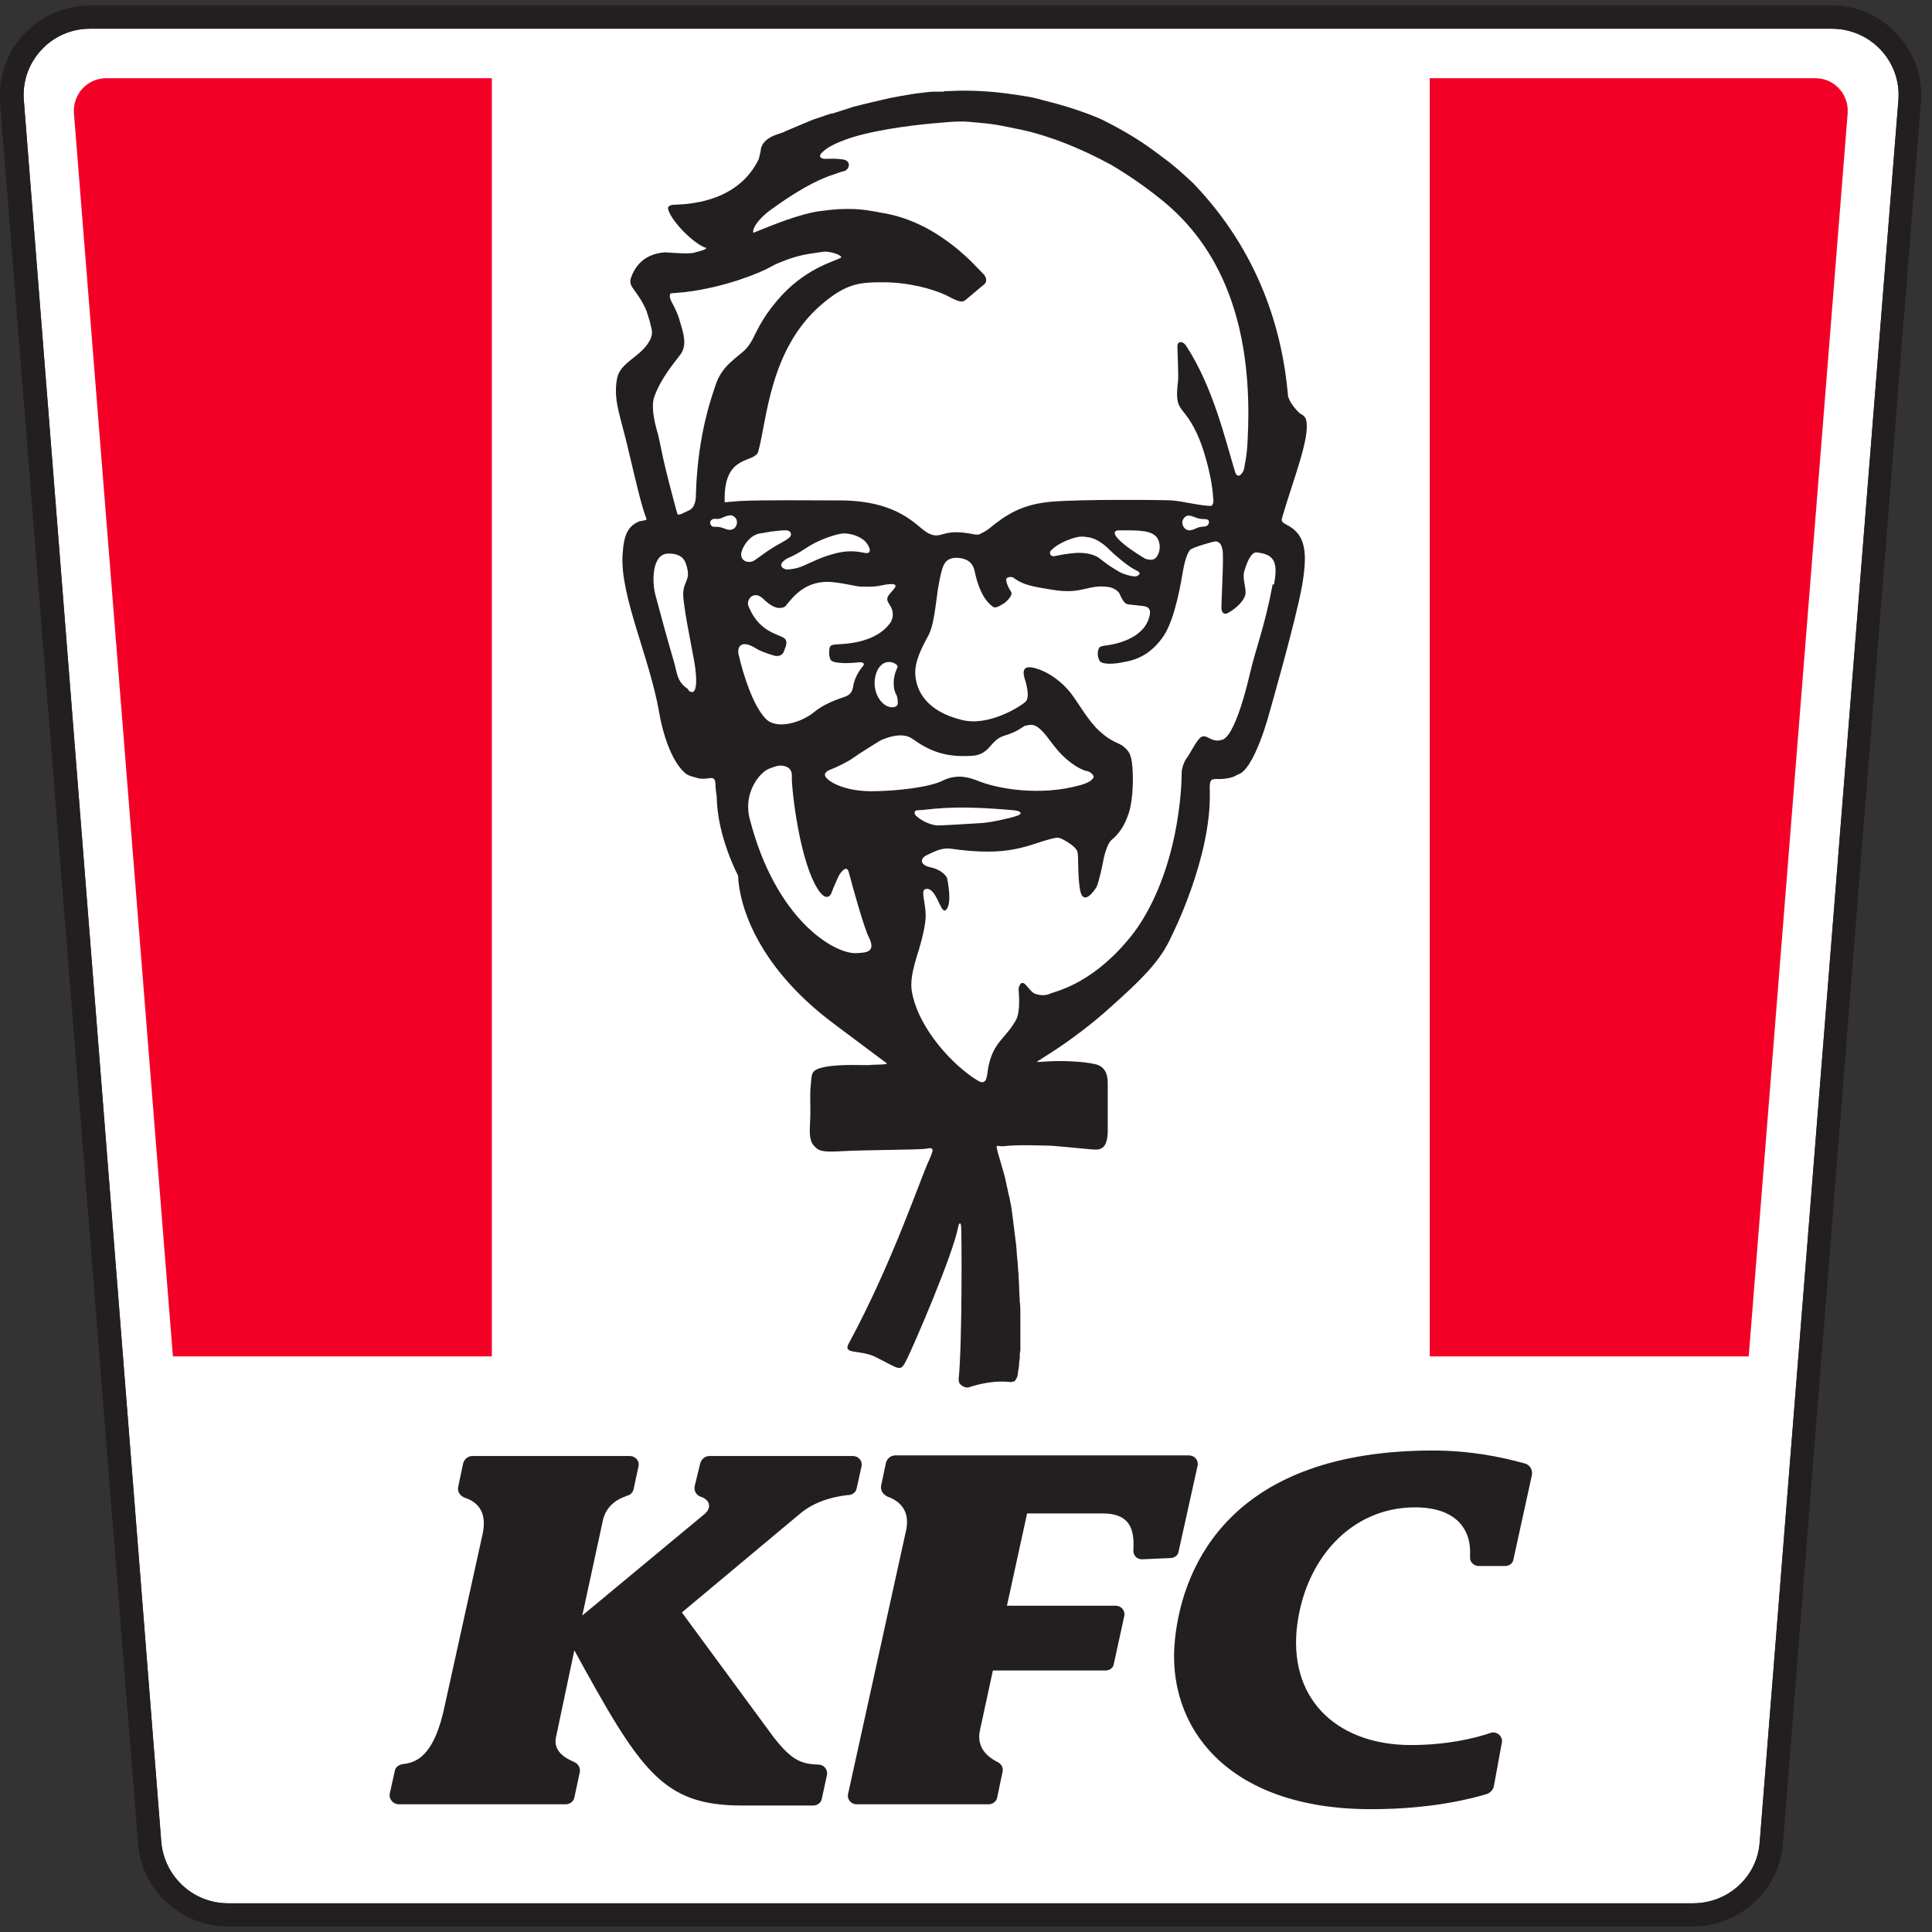
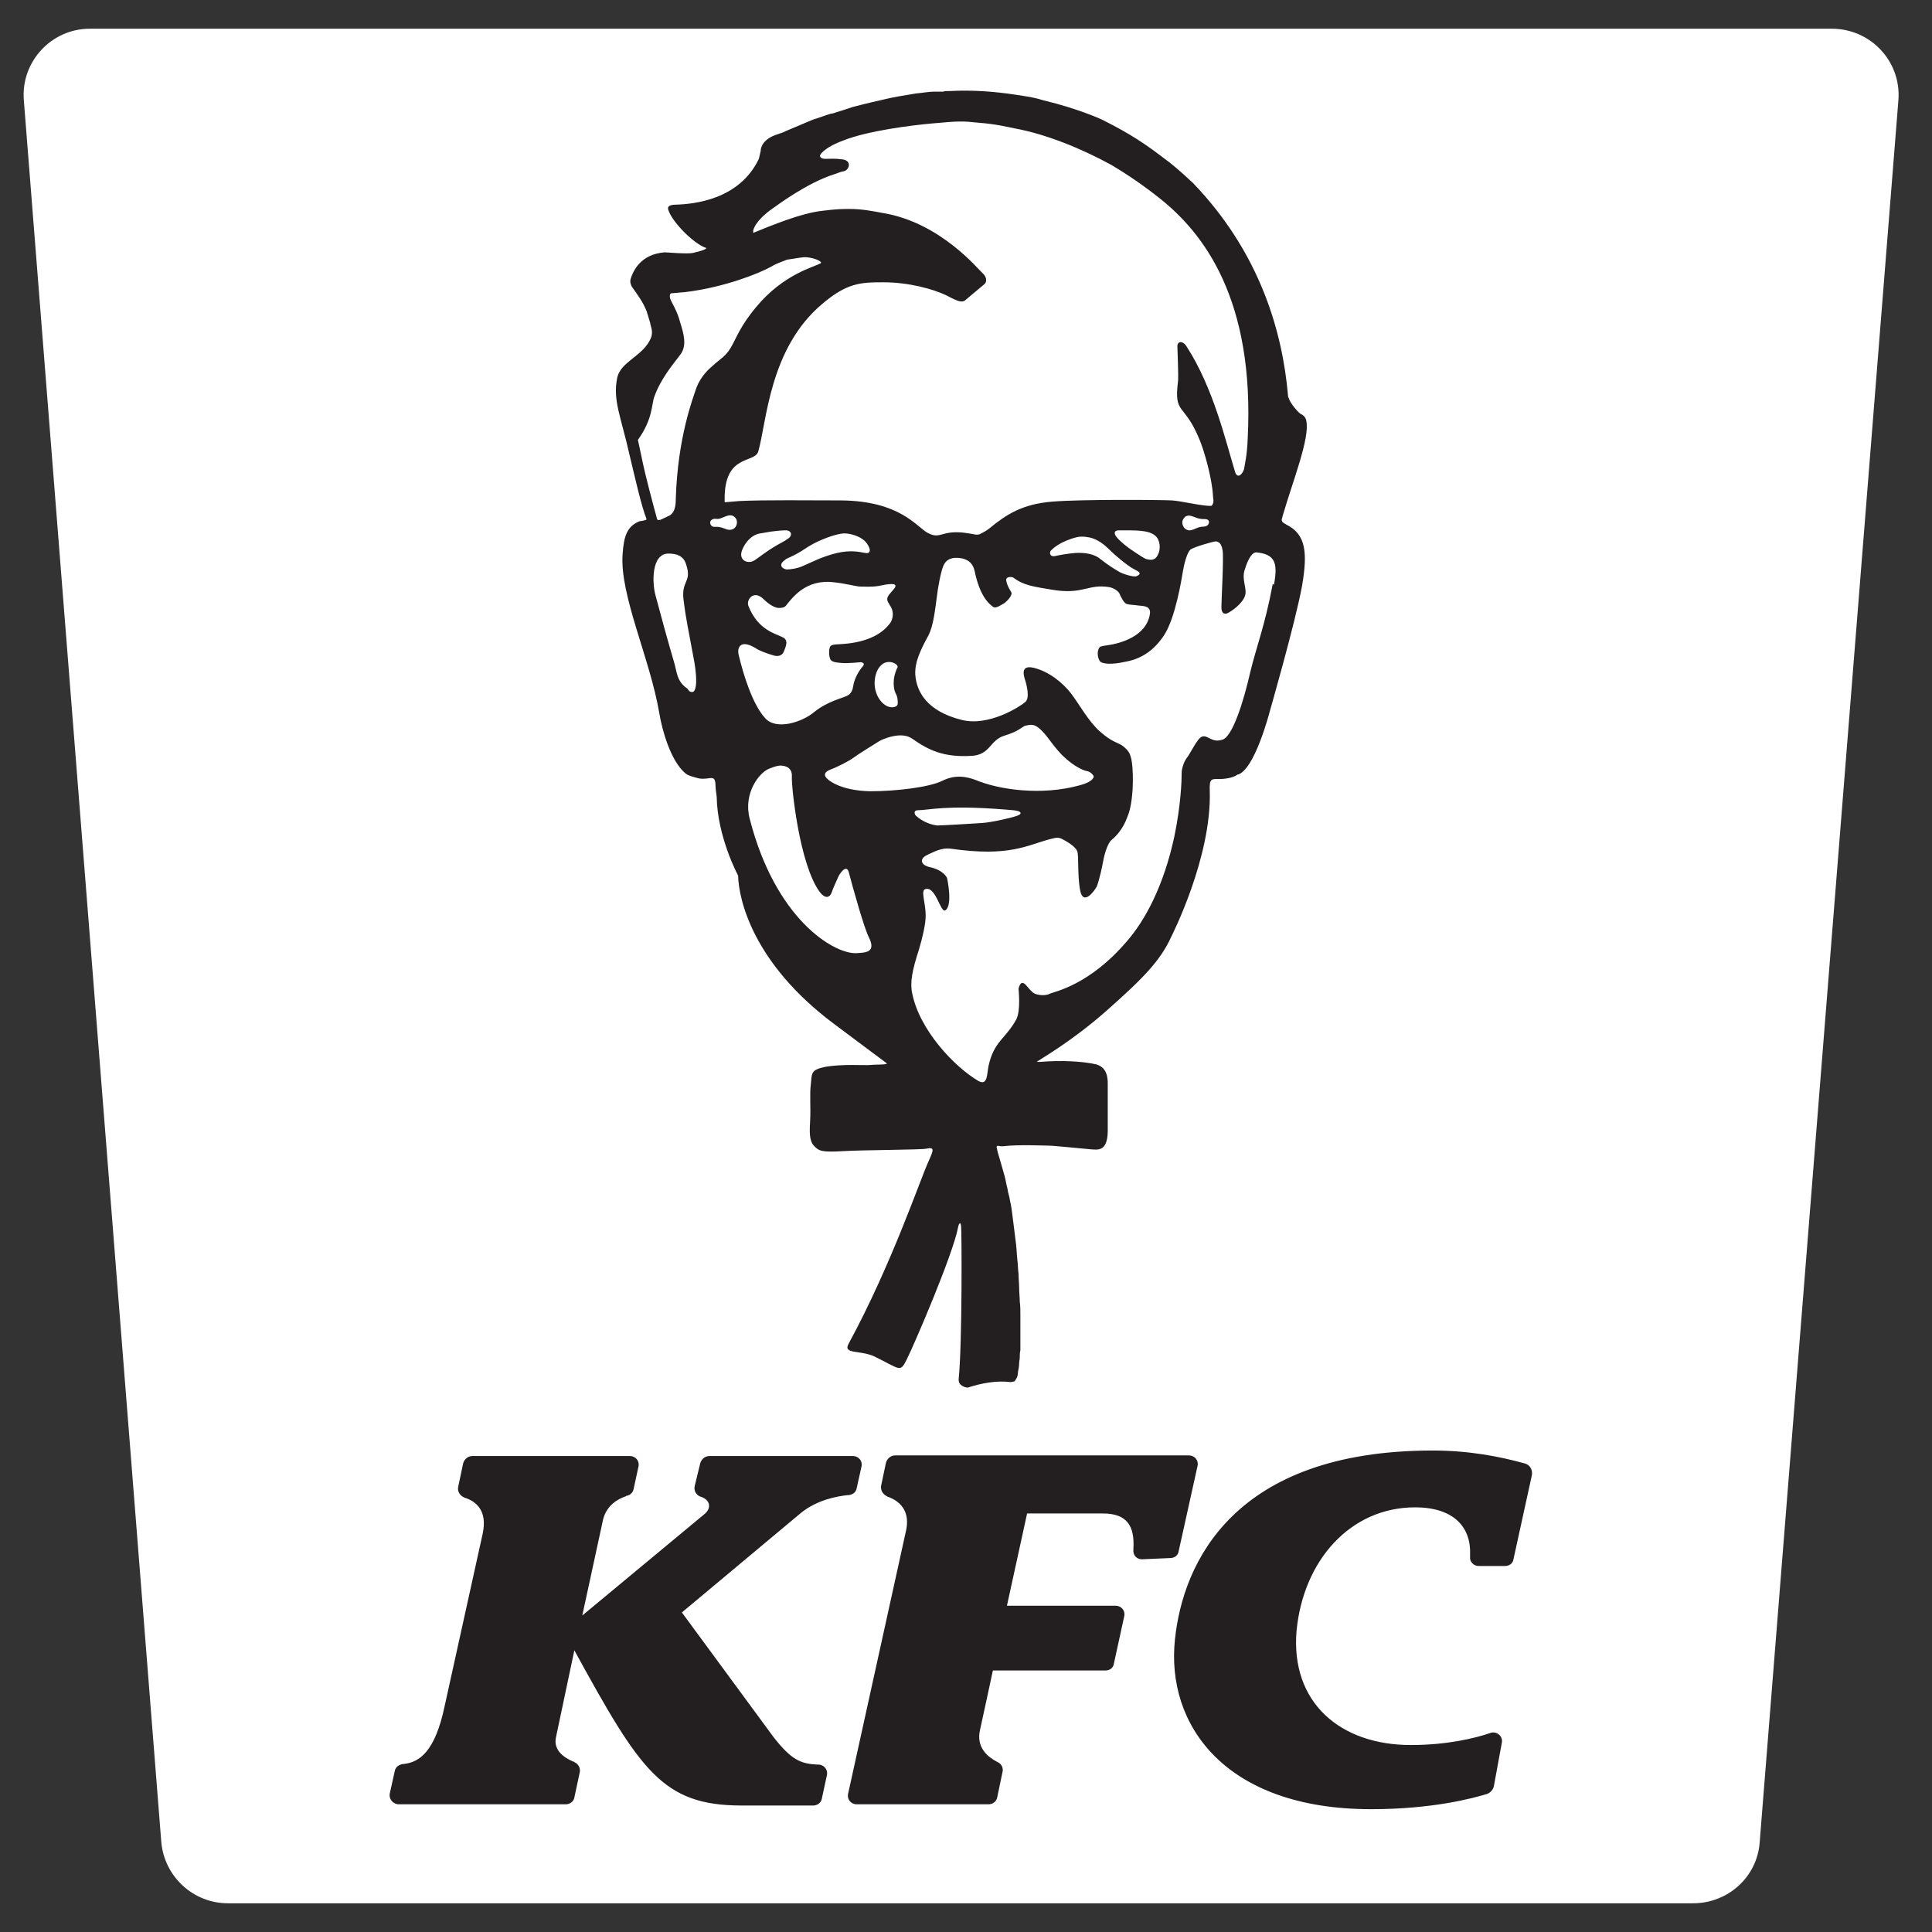
<svg xmlns="http://www.w3.org/2000/svg" id="Layer_1" x="0px" y="0px" viewBox="0 0 316.2 316.2" style="enable-background:new 0 0 316.2 316.2;" xml:space="preserve">
  <rect x="0" y="0" width="316.2" height="316.2" fill="#333333" stroke="none" />
  <style type="text/css"> .st0{fill-rule:evenodd;clip-rule:evenodd;fill:#FFFFFF;} .st1{fill-rule:evenodd;clip-rule:evenodd;fill:#F40027;} .st2{fill-rule:evenodd;clip-rule:evenodd;fill:#231F20;} </style>
  <path class="st0" d="M299.8,4.7c6.4,0,11.4,5.4,10.9,11.7L288,301.5c-0.4,5.7-5.2,10-10.9,10H37.3c-5.7,0-10.4-4.4-10.9-10L3.9,16.4 C3.4,10.1,8.4,4.7,14.7,4.7L299.8,4.7z" />
  <g>
-     <path class="st1" d="M80.5,12.8H17.4c-3.1,0-5.5,2.6-5.3,5.7L28.3,222h52.2V12.8z M297.1,12.8H234V222h52.2l16.2-203.5 C302.6,15.4,300.2,12.8,297.1,12.8" />
    <g>
-       <path class="st2" d="M299.8,4.7c6.4,0,11.4,5.4,10.9,11.7L288,301.5c-0.4,5.7-5.2,10-10.9,10H37.3c-5.7,0-10.4-4.4-10.9-10 L3.9,16.4C3.4,10.1,8.4,4.7,14.7,4.7L299.8,4.7z M299.8,0.9H14.7c-4.1,0-8,1.7-10.8,4.7c-2.8,3-4.2,7.1-3.9,11.1l22.6,285.1 c0.6,7.6,7.1,13.5,14.7,13.5h239.8c7.6,0,14.1-5.9,14.7-13.5l22.6-285.1c0.3-4.1-1.1-8.1-3.9-11.1C307.8,2.6,303.9,0.9,299.8,0.9z " />
-       <path class="st2" d="M186.9,255.2c-0.9,0-1.5-0.7-1.4-1.6c0-0.1,0-0.2,0-0.2c0.2-3.6-1-5.7-5-5.7l-12.4,0l-3.3,15.1l17.8,0 c0.9,0,1.6,0.8,1.4,1.7l-1.7,7.8c-0.1,0.7-0.7,1.1-1.4,1.1h-18.4c0,0-2,9.3-2.1,9.7c-0.7,3,1.4,4.5,2.7,5.2c0.1,0,0.1,0.1,0.2,0.1 c0.6,0.3,0.9,0.9,0.8,1.5l-0.9,4.3c-0.1,0.6-0.7,1.1-1.4,1.1h-21.6c-0.9,0-1.6-0.8-1.4-1.7l9.4-42.7c1-3.8-1.2-5.3-2.8-5.9 c-0.1,0-0.1,0-0.2-0.1c-0.7-0.3-1.1-1-1-1.7l0.8-3.8c0.2-0.7,0.8-1.2,1.5-1.2h48.1c0.9,0,1.6,0.8,1.4,1.7l-3.1,14 c-0.1,0.7-0.7,1.1-1.4,1.1L186.9,255.2z M114.6,239.5c0.2-0.7,0.8-1.2,1.5-1.2h23.5c0.9,0,1.6,0.8,1.4,1.7l-0.8,3.6 c-0.1,0.6-0.6,1-1.3,1.1c-0.1,0-0.2,0-0.2,0c-1.8,0.2-5,0.8-7.6,2.9l-19.5,16.3c0,0,0,0,0,0l15,20.4c2.9,3.7,4.4,4.4,7.3,4.5 c1,0,1.7,0.9,1.4,1.9l-0.8,3.7c-0.1,0.6-0.7,1.1-1.4,1.1h-11.7c-13,0-16.6-5.7-27.4-25.4c0,0,0,0,0,0L91,284.3 c-0.5,2.2,1.4,3.4,2.8,4c0.1,0,0.1,0,0.2,0.1c0.7,0.3,1,1,0.9,1.6l-0.9,4.2c-0.1,0.6-0.7,1.1-1.4,1.1H65.3c-1,0-1.7-0.9-1.5-1.8 l0.8-3.6c0.1-0.7,0.7-1.1,1.4-1.2c0,0,0.1,0,0.1,0c2.5-0.3,5.1-1.9,6.7-9.6L79,251c0.8-3.8-1.1-5.2-2.7-5.8c0,0-0.1,0-0.3-0.1 c-0.7-0.3-1.2-1-1-1.8l0.8-3.8c0.2-0.7,0.8-1.2,1.5-1.2h25.8c0.9,0,1.6,0.8,1.4,1.7l-0.8,3.7c-0.1,0.5-0.5,1-1.1,1.1 c-0.1,0-0.1,0-0.2,0.1c-1.2,0.4-3.1,1.4-3.7,3.8l-3.4,15.7c0,0,0,0,0,0l20-16.6c1.2-1,0.9-2.3-0.5-2.8c0,0,0,0,0,0 c-0.8-0.2-1.3-1-1.1-1.8L114.6,239.5z M249.5,239.5c0.9,0.2,1.4,1.1,1.2,2l-3,13.7c-0.1,0.7-0.7,1.1-1.4,1.1h-4.3 c-0.8,0-1.5-0.7-1.4-1.5c0-0.2,0-0.3,0-0.3c0.2-4.5-2.6-7.8-9-7.8c-10.6,0-18.3,8.7-19.4,20.2c-1,11.8,7.2,18.7,18.7,18.7 c5.9,0,10.5-1.1,13.1-2c1-0.3,2,0.6,1.8,1.6l-1.3,7.1c-0.1,0.6-0.6,1.1-1.1,1.3c-2.3,0.7-8.9,2.5-19,2.5 c-23.9,0-33.6-13.8-32.1-27.8c1.3-12.5,9.6-30.9,42.2-30.9C240.5,237.4,245.5,238.4,249.5,239.5 M208.3,95.6 c-1.3,6.9-2.7,10.3-3.7,14.5c-1,4.4-2.9,10.8-4.7,11c-1.9,0.6-2.6-1.6-3.8,0c-0.7,0.9-1.3,2.2-1.9,3c-0.4,0.5-0.8,1.7-0.8,2.3 c0,1.2-0.1,5.2-1.2,10.5c-1.7,7.9-4.7,13.7-7.9,17.3c-6,7-11.7,8.1-12.4,8.4c-0.9,0.5-2.2,0.2-2.6,0c-0.4-0.2-0.8-0.7-1.5-1.5 c-0.8-0.7-1,0.4-1.1,0.7c0,0.3,0.4,3.6-0.4,5.1c-1.8,3.2-3.6,3.5-4.5,7.5c-0.3,1.3-0.1,3.4-1.7,2.5c-3.9-2.3-9.6-8.3-10.8-14.3 c-0.4-1.8,0-3.8,1.1-7.2c0.6-2,1.1-4.2,1.1-5.5c0-2.3-0.9-4.2,0-4.4c1.7-0.4,2.4,3.9,3.2,3.5c1.3-0.8,0.3-5.3,0.3-5.3 s-0.5-1.3-2.9-1.8c-1.3-0.3-1.8-1.3-0.3-2c1.1-0.5,2.3-1.2,3.8-1c9.7,1.4,12.5-0.6,16.4-1.6c0.8-0.2,1.2-0.3,1.8,0 c0.6,0.3,2.2,1.2,2.5,2c0.3,0.8,0,4,0.5,6.5c0.5,2.4,2.2,0.2,2.7-0.7c0.4-1,0.9-3.3,1-3.9c0.1-0.6,0.6-3.1,1.5-3.8 c1.8-1.5,2.4-3.4,2.7-4.2c0.3-0.8,0.8-3.1,0.7-6.5c-0.1-3.4-0.7-3.8-1.5-4.5c-0.8-0.7-1.8-0.6-3.9-2.5c-1.9-1.7-3.4-4.5-4.7-6.2 c-1.3-1.7-3.6-3.6-6.1-4.2c-2.5-0.6-1.5,1.7-1.3,2.4c0.1,0.5,0.7,2.5-0.1,3.2c-0.8,0.7-6,4.1-10.5,2.9c-5.5-1.4-7.3-4.5-7.5-7.4 c-0.1-2.1,0.9-4.1,2.2-6.5c0.7-1.4,1-3.7,1.3-6c0.2-1.8,0.7-4.4,1.1-5.3c0.3-0.7,0.9-1.4,2.4-1.3c1.5,0.1,2.4,0.8,2.7,2.1 c0.9,4.4,2.5,5.5,3,5.9c0.5,0.4,1.5-0.4,1.9-0.6c0.4-0.3,1.4-1.3,1.1-1.8c-0.5-0.8-0.7-1.3-0.8-1.8c-0.2-0.8,0.9-0.7,1.1-0.6 c1.7,1.3,3.3,1.5,6.3,2c5.2,0.9,5.9-1,9.5-0.4c0.5,0.1,1.3,0.5,1.6,1c0.2,0.5,0.7,1.5,1.1,1.7c0.4,0.2,1.5,0.2,2,0.3 c0.8,0.1,2.1,0,1.9,1.4c-0.6,3.7-4.9,4.8-6.9,5.1c-0.8,0.1-1.2,0.2-1.3,0.3c-0.4,0.4-0.5,1.5,0,2.3c0.4,0.5,2,0.6,4.2,0.1 c2.3-0.4,4.5-1.6,6.3-4.3c1.9-2.9,2.9-9.3,3.1-10.5c0.2-1.2,0.7-3.2,1.3-3.6c0.6-0.4,3.7-1.3,4.1-1.3c0.5,0.1,0.9,0.3,1.1,1.5 c0.2,1.2-0.2,8.2-0.2,9.3c0,1.1,0.6,1.1,0.9,1c0.7-0.3,2.6-1.6,3-3c0.3-1.1-0.6-2.6-0.1-4.1c0.7-2.3,1.4-2.9,1.9-2.9 c3,0.3,3.6,1.6,2.9,5.3 M166.5,133.5c-1.1,0.4-4.3,1.1-5.8,1.2c-1.5,0.1-6.5,0.4-7.3,0.4c-1-0.1-2.4-0.6-3.5-1.6 c-0.2-0.2-0.5-0.9,0.4-0.9c1.7,0,4.5-0.9,14.3-0.1c1,0.1,1.5,0.1,1.8,0.2C166.7,132.7,167.6,133.1,166.5,133.5 M142.4,129.5 c-4.8-0.1-7-1.8-7.3-2.4c-0.3-0.5,0.2-0.9,0.7-1.1c1.1-0.4,3.1-1.4,3.9-2c0.8-0.6,3.1-2,4.2-2.7c0.5-0.3,3.6-1.7,5.4-0.4 c2.7,1.9,5.2,3.1,9.8,2.8c3-0.2,2.9-2.6,5.3-3.3c2.2-0.7,2.6-1.2,3.3-1.6c0.9-0.2,1.5-0.4,2.5,0.5c1.2,1.1,1.6,2,3,3.6 c1.9,2.2,4,3.2,4.7,3.3c0.6,0.1,1.1,0.7,1.1,0.9c0,0.2-0.3,0.9-2.2,1.4c-6.4,1.8-13.4,0.7-17-0.8c-1.8-0.7-3.6-0.9-5.6,0.1 C152.2,128.8,146.9,129.5,142.4,129.5 M140.1,156c-3.7,0.1-13.2-5.6-17.4-22c-1.1-4.2,1.6-7.6,3.2-8.2c1-0.4,1.5-0.5,1.8-0.5 c0.3,0,2,0,1.9,1.8c-0.1,1.5,1.2,14.2,4.5,18.8c0.8,1.1,1.6,1.2,2,0.2c0.3-0.9,0.9-2.1,1.1-2.6c0.1-0.3,1.3-2.2,1.7-0.8 c0.8,3,2.5,9.1,3.3,10.7C143.5,156,141.5,155.9,140.1,156 M120.9,107.2c-0.3-1.1,0.2-2.7,2.8-1.1c0.4,0.3,1.6,0.8,3,1.2 c0.8,0.2,1.4-0.1,1.6-0.7c0.2-0.6,0.9-1.8-0.2-2.3c-1.1-0.6-4-1.1-5.6-5.1c-0.3-0.7,0.2-1.5,0.7-1.7c0.5-0.2,1-0.1,1.6,0.4 c0.5,0.5,1.7,1.6,2.7,1.6c0.9,0,1.1-0.3,1.3-0.6c0.8-0.9,3-4.2,7.7-3.6c1.9,0.2,3.7,0.7,4.3,0.7c0.5,0,1.7,0.1,3-0.1 c1.4-0.3,3.5-0.7,2.5,0.5c-0.8,1-1.5,1.4-0.8,2.4c0,0.1,0.1,0.1,0.1,0.2c0.7,0.9,0.7,2.2,0,3.1l-0.1,0.1c-1,1.3-3.2,2.9-7.6,3.2 c-2,0.1-2.1,0.1-2.2,1.2c0,0.4,0,0.7,0.1,1c0.1,0.6,0.5,0.8,1.9,0.9c1,0.1,2.9-0.1,2.9-0.1c0.5-0.1,1,0.2,0.7,0.5 c0,0.1-0.2,0.3-0.3,0.4c-1,1.3-1.3,2.5-1.4,3.2c-0.1,0.6-0.4,1.1-1,1.4c0,0,0,0,0,0c-0.6,0.3-3.2,0.9-5.3,2.6 c-2,1.7-6.3,3.1-8.1,1C123.2,115.3,121.7,110.6,120.9,107.2 M119.6,86.7c-0.6,0.1-1.1-0.3-1.7-0.4c-0.7-0.2-1.2,0.1-1.5-0.3 c-0.3-0.4-0.2-0.8,0.2-1c0.4-0.2,0.7,0,1.1-0.1c0.9-0.2,1.9-1.1,2.7-0.1C120.9,85.5,120.5,86.6,119.6,86.7 M112.5,112.7 c-1.8-1.2-1.7-2.8-2.2-4.4c-1-3.4-2.1-7.4-3-10.8c-0.6-2.1-0.7-6.9,2.1-6.9c1.4,0,2.5,0.4,2.9,1.8c1,3-0.9,2.5-0.4,6 c0.3,2.5,0.8,4.9,1.6,9.2c0.4,1.9,1,6.6-0.7,5.5 M107.1,64.9c1-2.8,2.9-5.1,4.2-6.8c1.2-1.5,0.6-3.5,0-5.4 c-0.4-1.7-1.5-3.4-1.6-3.8c-0.1-0.3-0.1-0.6,0-0.8c0.1-0.1,0.1-0.1,0.2-0.1l2.3-0.2c6.5-0.8,12.1-3.1,13.9-4.1 c0.8-0.5,1.7-0.8,2.7-1.2c1.1-0.4,2.2-0.7,3.3-0.9c0.8-0.1,1.8-0.3,2.7-0.4c1.3-0.1,3.3,0.7,2.8,1c-1.1,0.6-6.1,1.8-10.5,7.1 c-2.7,3.2-3.3,5.2-4.2,6.7c-0.9,1.5-1.7,1.8-3,3c-0.6,0.5-1.9,1.7-2.6,3.5c-0.6,1.8-3.1,8.2-3.4,18.3c0,1.2-0.2,2.4-1.3,2.8 c0,0,0,0,0,0c-0.9,0.4-1.7,1-1.8,0.3c-0.6-2.2-1.9-7-2.5-10c-0.2-1-0.4-1.9-0.6-2.8C106.9,68.5,106.6,66.2,107.1,64.9 M126.7,89.5 c-1.2,0.7-2.3,1.6-3.2,2.2c-1.1,0.7-2.6,0-2.1-1.5c0.2-0.7,1.2-2.6,3-2.9c0.2,0,1.1-0.2,1.8-0.3c0.8-0.1,1.7-0.2,2.2-0.2 c1.2-0.1,1.4,0.9,0.5,1.4C128.4,88.6,127.5,89,126.7,89.5 M128.4,91.7c0.3-0.3,0.5-0.3,1.5-0.8c0.8-0.4,1.6-0.9,2.5-1.5 c1.6-1,4.5-2.1,5.8-2.1c0.9,0,2.5,0.4,3.4,1.3c0.9,1,1.1,2.1,0,1.9c-1.1-0.2-2.4-0.5-4.6,0c-2.5,0.6-4.1,1.5-5.3,2 c-1.2,0.6-2.5,0.7-2.9,0.7C128.3,93.2,127.2,92.6,128.4,91.7 M146.6,113.5c0.3,0.5,0.4,1.4,0.3,1.8c-0.1,0.5-1.7,1-3-0.9 c-1.3-2-0.7-4.4,0.1-5.3c1.2-1.5,3.1-0.4,2.9,0.1C145.9,111.2,146.3,113,146.6,113.5 M186,94.3c-0.5,0.2-2.3-0.4-2.8-0.7 c-1-0.6-1.7-1-3.1-2.1c-0.9-0.8-2.5-1.1-4.1-1c-1.2,0.1-2.4,0.3-3.3,0.5c-0.9,0.2-1-0.6-0.7-0.9c0.3-0.3,1.5-1.5,4.3-2.2 c0.4-0.1,1.2-0.1,1.6,0c1.2,0.1,2.5,0.9,3.5,1.9c1,1,3,2.7,4.1,3.3C186,93.4,187.2,93.8,186,94.3 M184.9,89.8c0,0-1.7-1.2-2.3-2.1 c-0.3-0.5-0.2-0.9,0.5-0.9c2.6,0,4.9-0.1,6,0.9c0.8,0.7,0.9,2.2,0.4,3.1c-0.5,1.1-1.4,0.8-1.9,0.7 C187.2,91.4,184.9,89.8,184.9,89.8 M197.7,85.9c-0.4,0.4-0.7,0.2-1.5,0.4c-0.6,0.2-1,0.5-1.6,0.5c-0.9-0.1-1.4-1.2-0.9-1.9 c0.7-1.1,1.8-0.1,2.7,0c0.4,0.1,0.7,0,1.1,0.1C197.9,85.1,198,85.5,197.7,85.9 M123.9,36.5c0.4-0.6,1.3-1.5,2.3-2.2 c1-0.7,5.9-4.4,10.4-5.8c0.8-0.3,1.1-0.4,1.6-0.5c0.7-0.2,1.3-1.6-0.2-1.9c-1.5-0.2-2.1-0.1-2.9-0.1c-0.8,0-1.2-0.4-0.6-1 c0.6-0.6,1.6-1.3,3.5-2c4-1.6,11.2-2.5,14.6-2.8c4.4-0.4,4.9-0.4,7.7-0.1c2.7,0.2,4.7,0.7,5.7,0.9c5,0.9,10.8,3.2,15.9,6 c2.7,1.6,5.3,3.4,7.7,5.3c7.3,5.7,15.8,16.6,14.6,39.6c-0.1,2.7-0.5,4.2-0.6,4.9c-0.2,0.7-1.1,1.8-1.5,0.3 c-1.5-4.9-3.5-13.6-7.9-20.4c-0.6-1-1.6-0.9-1.5,0.1c0,0.4,0.2,4.8,0.1,5.6c-0.7,5.6,1,3.4,3.5,9.5c0.8,1.9,1.8,5.6,2.1,8 c0.1,0.6,0.1,1.3,0.2,2c0,0.8-0.4,0.9-0.4,0.9c-1.7,0-4.8-0.8-6.4-0.9c-1.9-0.1-14.8-0.2-19.6,0.2c-4.9,0.4-7.5,2.1-10.3,4.4 c-0.5,0.4-1.1,0.7-1.5,0.9c-0.2,0.1-0.4,0.1-0.6,0.1c-0.2,0-0.6-0.1-1.2-0.2c-1.2-0.2-2.6-0.3-3.8,0c-1.2,0.3-1.7,0.6-3-0.1 c-1.8-1-4.5-5.2-14.1-5.3c-5.4,0-12.5-0.1-16.7,0.1c-1.3,0.1-2.1,0.2-2.4,0.2c0-0.2,0-0.4,0-0.4c-0.1-7.6,4.9-5.9,5.5-7.9 c1.4-4.9,1.8-16.8,10.4-24.1c4.1-3.5,6.3-3.6,10.1-3.6c4.1,0,8.1,1.1,10.2,2.1c1.6,0.8,2.4,1.3,3.1,0.9c0.6-0.5,2.4-2,3.1-2.6 c0.7-0.5,0.4-1.4-0.2-1.9c-0.6-0.5-6.8-8.2-16.1-9.8c-2.1-0.4-3.7-0.7-5.7-0.7c-1.1,0-2,0-4.4,0.3c-3.6,0.4-8.3,2.4-11.3,3.6 C123.1,37.7,123.7,36.7,123.9,36.5 M120.8,143.3c0.1,3.9,2.4,14.3,15.6,24.2c5.5,4.1,8,6,8.7,6.5l0,0c0.4,0.3-2,0.2-2.6,0.3 c-1,0.1-4.5-0.2-7.4,0.3c-2.5,0.5-2.2,1.1-2.4,2.9c-0.2,1.5,0,3.8-0.1,5.7c-0.1,2-0.2,3.4,0.6,4.3c0.8,0.9,1.3,1.1,4.8,0.9 c3.3-0.2,12.5-0.2,13.6-0.4c1.4-0.3,1.2,0.2,0.4,2c-1.4,3-6,16.8-13.1,29.9c-1,1.8,1.8,1,4.2,2.1c4.3,2.1,4.2,2.7,5.3,0.5 c1.2-2.4,7.5-17,8.4-21.6c0.1-0.6,0.4-1.1,0.5-0.2c0.1,0.6,0.2,19.2-0.4,25c0,0.3,0,0.6,0.3,0.9c0.3,0.3,0.8,0.5,1.2,0.5 c0,0,0,0,0,0c2.1-0.7,4.7-1.2,7-0.9c0.2,0,0.4-0.1,0.6-0.1c0.1-0.1,0.2-0.2,0.3-0.4c0.2-0.3,0.3-0.7,0.3-1c0,0,0-0.1,0-0.1 c0.1-0.5,0.2-1,0.2-1.5c0-0.3,0.1-0.6,0.1-0.9c0-0.4,0-0.8,0.1-1.2c0-0.5,0-0.9,0-1.4c0-0.5,0-1.1,0-1.6c0-0.6,0-1.2,0-1.8 c0-0.7,0-0.4,0-1.1c0-0.7,0-1.4-0.1-2.1c0-0.7-0.1-1.5-0.1-2.2c0-0.8-0.1-1.5-0.1-2.3c-0.1-0.8-0.1-1.6-0.2-2.4 c-0.1-0.8-0.1-1.6-0.2-2.4c-0.1-0.8-0.2-1.6-0.3-2.4c-0.1-0.8-0.2-1.6-0.3-2.4c-0.1-0.8-0.2-1.6-0.4-2.4c-0.1-0.8-0.3-1.1-0.4-1.9 c-0.2-0.7-0.3-1.5-0.5-2.2c-0.2-0.7-0.4-1.4-0.6-2.1c-0.2-0.6-0.3-1.1-0.5-1.7c0-0.1-0.2-0.8-0.2-0.9c0.1-0.3,0.4-0.1,0.8-0.1 c0,0,0.2,0,0.3,0c2.4-0.3,6.5-0.1,7.4-0.1c0.9,0,5.6,0.5,6.9,0.6c1.3,0.1,2.9,0.4,2.8-3.5c0-1.1,0-1.7,0-2.7c0-0.1,0-0.3,0-0.4 c0-0.3,0-0.5,0-0.7c0-0.1,0-0.3,0-0.4c0-0.1,0-0.3,0-0.4c0-0.1,0-0.2,0-0.4c0-0.2,0-0.4,0-0.6c0-0.1,0-0.1,0-0.2 c0-0.1,0-0.3,0-0.4c0-0.1,0-0.1,0-0.2c0-0.1,0-0.2,0-0.3c0,0,0-0.1,0-0.1c0-0.1,0-0.2,0-0.4c0-1-0.1-2.7-1.9-3.2 c-2.1-0.5-5.8-0.7-9.2-0.4c-0.5,0-0.6,0-0.4-0.1l0,0c0.7-0.5,5.5-3.2,11.1-8.1c6.1-5.4,9-8.3,10.8-12.3c0,0,6.6-12.9,6.3-23.8 c-0.1-2.2,0.3-2,1.7-2c0.4,0,2-0.1,2.8-0.7c2.8-0.6,5.3-10.3,5.3-10.3s4.2-14.6,5.3-20.6c0.9-5.3,0.7-8.4-2.5-10l-0.5-0.3 c-0.2-0.1-0.4-0.4-0.3-0.7c0.1-0.2,0.1-0.5,0.2-0.7c1.6-5.5,4.4-12.5,3.8-15.3c-0.1-0.8-0.8-1.1-1-1.2c-0.3-0.2-1.6-1.6-1.9-2.6 c-0.1-0.1-0.1-0.3-0.1-0.4c-0.9-10.4-4.6-23.4-15.6-34.8c0,0-0.8-0.7-1.2-1.1c-0.9-0.8-2.1-1.9-3.5-2.9c-2.9-2.2-5.3-3.9-10.1-6.3 c-0.4-0.2-4-1.8-9.3-3.1c-0.5-0.1-1-0.3-1.5-0.4c-0.8-0.2-2-0.4-3.4-0.6c-3.3-0.5-6.9-0.8-10.7-0.6v0c-0.5,0-1,0-1.1,0.1 c-0.2,0-0.5,0-0.7,0c-0.3,0-0.5,0-0.8,0c-0.8,0-1.9,0.2-3,0.3c-1.8,0.3-3.7,0.6-4.9,0.9c-1.3,0.3-3.1,0.7-5.4,1.3 c-0.9,0.3-1.8,0.6-2.8,0.9c-0.3,0.1-0.5,0.2-0.8,0.2c-1,0.3-2,0.7-3,1c-0.7,0.3-3.8,1.6-4.5,1.9c-0.3,0.2-0.8,0.3-1.3,0.5 c-2.2,0.7-2.7,2-2.7,2.7c-0.1,0.4-0.2,0.9-0.3,1.3c-3.2,6.7-10.6,7.4-13.6,7.5c-0.8,0-1.5,0.2-1.2,0.9c0.6,1.9,4.1,5.5,6.2,6.2 c0,0.3-1.8,0.7-2.2,0.8c-0.9,0.2-4.4-0.1-4.6-0.1c0,0,0,0,0,0c-4,0.3-5.2,3.1-5.6,4.4c-0.1,0.4,0,0.8,0.2,1.2 c0.9,1.3,1.8,2.4,2.5,4.2c0,0,0,0,0,0.1c0.2,0.5,0.3,1,0.5,1.6c0.1,0.8,0.7,1.6-0.1,3c-1.4,2.6-4.8,3.5-5.3,6.1 c-0.7,3.7,0.6,6.2,2,12.4c1,4.2,2,8.6,2.8,10.6c0,0.1,0,0.2-0.1,0.2c-0.3,0.1-0.8,0.2-1,0.2c-2,0.8-2.6,2.3-2.8,5.4 c-0.5,6.7,4.5,17.1,6,26c0.5,3,1.9,7.8,4.2,9.8c0.5,0.5,1.6,0.7,2.3,0.9c1.8,0.3,2.6-0.8,2.7,1c0,0.4,0.1,1.4,0.2,2 C117.4,137,120.8,143.3,120.8,143.3" />
+       <path class="st2" d="M186.9,255.2c-0.9,0-1.5-0.7-1.4-1.6c0-0.1,0-0.2,0-0.2c0.2-3.6-1-5.7-5-5.7l-12.4,0l-3.3,15.1l17.8,0 c0.9,0,1.6,0.8,1.4,1.7l-1.7,7.8c-0.1,0.7-0.7,1.1-1.4,1.1h-18.4c0,0-2,9.3-2.1,9.7c-0.7,3,1.4,4.5,2.7,5.2c0.1,0,0.1,0.1,0.2,0.1 c0.6,0.3,0.9,0.9,0.8,1.5l-0.9,4.3c-0.1,0.6-0.7,1.1-1.4,1.1h-21.6c-0.9,0-1.6-0.8-1.4-1.7l9.4-42.7c1-3.8-1.2-5.3-2.8-5.9 c-0.1,0-0.1,0-0.2-0.1c-0.7-0.3-1.1-1-1-1.7l0.8-3.8c0.2-0.7,0.8-1.2,1.5-1.2h48.1c0.9,0,1.6,0.8,1.4,1.7l-3.1,14 c-0.1,0.7-0.7,1.1-1.4,1.1L186.9,255.2z M114.6,239.5c0.2-0.7,0.8-1.2,1.5-1.2h23.5c0.9,0,1.6,0.8,1.4,1.7l-0.8,3.6 c-0.1,0.6-0.6,1-1.3,1.1c-0.1,0-0.2,0-0.2,0c-1.8,0.2-5,0.8-7.6,2.9l-19.5,16.3c0,0,0,0,0,0l15,20.4c2.9,3.7,4.4,4.4,7.3,4.5 c1,0,1.7,0.9,1.4,1.9l-0.8,3.7c-0.1,0.6-0.7,1.1-1.4,1.1h-11.7c-13,0-16.6-5.7-27.4-25.4c0,0,0,0,0,0L91,284.3 c-0.5,2.2,1.4,3.4,2.8,4c0.1,0,0.1,0,0.2,0.1c0.7,0.3,1,1,0.9,1.6l-0.9,4.2c-0.1,0.6-0.7,1.1-1.4,1.1H65.3c-1,0-1.7-0.9-1.5-1.8 l0.8-3.6c0.1-0.7,0.7-1.1,1.4-1.2c0,0,0.1,0,0.1,0c2.5-0.3,5.1-1.9,6.7-9.6L79,251c0.8-3.8-1.1-5.2-2.7-5.8c0,0-0.1,0-0.3-0.1 c-0.7-0.3-1.2-1-1-1.8l0.8-3.8c0.2-0.7,0.8-1.2,1.5-1.2h25.8c0.9,0,1.6,0.8,1.4,1.7l-0.8,3.7c-0.1,0.5-0.5,1-1.1,1.1 c-0.1,0-0.1,0-0.2,0.1c-1.2,0.4-3.1,1.4-3.7,3.8l-3.4,15.7c0,0,0,0,0,0l20-16.6c1.2-1,0.9-2.3-0.5-2.8c0,0,0,0,0,0 c-0.8-0.2-1.3-1-1.1-1.8L114.6,239.5z M249.5,239.5c0.9,0.2,1.4,1.1,1.2,2l-3,13.7c-0.1,0.7-0.7,1.1-1.4,1.1h-4.3 c-0.8,0-1.5-0.7-1.4-1.5c0-0.2,0-0.3,0-0.3c0.2-4.5-2.6-7.8-9-7.8c-10.6,0-18.3,8.7-19.4,20.2c-1,11.8,7.2,18.7,18.7,18.7 c5.9,0,10.5-1.1,13.1-2c1-0.3,2,0.6,1.8,1.6l-1.3,7.1c-0.1,0.6-0.6,1.1-1.1,1.3c-2.3,0.7-8.9,2.5-19,2.5 c-23.9,0-33.6-13.8-32.1-27.8c1.3-12.5,9.6-30.9,42.2-30.9C240.5,237.4,245.5,238.4,249.5,239.5 M208.3,95.6 c-1.3,6.9-2.7,10.3-3.7,14.5c-1,4.4-2.9,10.8-4.7,11c-1.9,0.6-2.6-1.6-3.8,0c-0.7,0.9-1.3,2.2-1.9,3c-0.4,0.5-0.8,1.7-0.8,2.3 c0,1.2-0.1,5.2-1.2,10.5c-1.7,7.9-4.7,13.7-7.9,17.3c-6,7-11.7,8.1-12.4,8.4c-0.9,0.5-2.2,0.2-2.6,0c-0.4-0.2-0.8-0.7-1.5-1.5 c-0.8-0.7-1,0.4-1.1,0.7c0,0.3,0.4,3.6-0.4,5.1c-1.8,3.2-3.6,3.5-4.5,7.5c-0.3,1.3-0.1,3.4-1.7,2.5c-3.9-2.3-9.6-8.3-10.8-14.3 c-0.4-1.8,0-3.8,1.1-7.2c0.6-2,1.1-4.2,1.1-5.5c0-2.3-0.9-4.2,0-4.4c1.7-0.4,2.4,3.9,3.2,3.5c1.3-0.8,0.3-5.3,0.3-5.3 s-0.5-1.3-2.9-1.8c-1.3-0.3-1.8-1.3-0.3-2c1.1-0.5,2.3-1.2,3.8-1c9.7,1.4,12.5-0.6,16.4-1.6c0.8-0.2,1.2-0.3,1.8,0 c0.6,0.3,2.2,1.2,2.5,2c0.3,0.8,0,4,0.5,6.5c0.5,2.4,2.2,0.2,2.7-0.7c0.4-1,0.9-3.3,1-3.9c0.1-0.6,0.6-3.1,1.5-3.8 c1.8-1.5,2.4-3.4,2.7-4.2c0.3-0.8,0.8-3.1,0.7-6.5c-0.1-3.4-0.7-3.8-1.5-4.5c-0.8-0.7-1.8-0.6-3.9-2.5c-1.9-1.7-3.4-4.5-4.7-6.2 c-1.3-1.7-3.6-3.6-6.1-4.2c-2.5-0.6-1.5,1.7-1.3,2.4c0.1,0.5,0.7,2.5-0.1,3.2c-0.8,0.7-6,4.1-10.5,2.9c-5.5-1.4-7.3-4.5-7.5-7.4 c-0.1-2.1,0.9-4.1,2.2-6.5c0.7-1.4,1-3.7,1.3-6c0.2-1.8,0.7-4.4,1.1-5.3c0.3-0.7,0.9-1.4,2.4-1.3c1.5,0.1,2.4,0.8,2.7,2.1 c0.9,4.4,2.5,5.5,3,5.9c0.5,0.4,1.5-0.4,1.9-0.6c0.4-0.3,1.4-1.3,1.1-1.8c-0.5-0.8-0.7-1.3-0.8-1.8c-0.2-0.8,0.9-0.7,1.1-0.6 c1.7,1.3,3.3,1.5,6.3,2c5.2,0.9,5.9-1,9.5-0.4c0.5,0.1,1.3,0.5,1.6,1c0.2,0.5,0.7,1.5,1.1,1.7c0.4,0.2,1.5,0.2,2,0.3 c0.8,0.1,2.1,0,1.9,1.4c-0.6,3.7-4.9,4.8-6.9,5.1c-0.8,0.1-1.2,0.2-1.3,0.3c-0.4,0.4-0.5,1.5,0,2.3c0.4,0.5,2,0.6,4.2,0.1 c2.3-0.4,4.5-1.6,6.3-4.3c1.9-2.9,2.9-9.3,3.1-10.5c0.2-1.2,0.7-3.2,1.3-3.6c0.6-0.4,3.7-1.3,4.1-1.3c0.5,0.1,0.9,0.3,1.1,1.5 c0.2,1.2-0.2,8.2-0.2,9.3c0,1.1,0.6,1.1,0.9,1c0.7-0.3,2.6-1.6,3-3c0.3-1.1-0.6-2.6-0.1-4.1c0.7-2.3,1.4-2.9,1.9-2.9 c3,0.3,3.6,1.6,2.9,5.3 M166.5,133.5c-1.1,0.4-4.3,1.1-5.8,1.2c-1.5,0.1-6.5,0.4-7.3,0.4c-1-0.1-2.4-0.6-3.5-1.6 c-0.2-0.2-0.5-0.9,0.4-0.9c1.7,0,4.5-0.9,14.3-0.1c1,0.1,1.5,0.1,1.8,0.2C166.7,132.7,167.6,133.1,166.5,133.5 M142.4,129.5 c-4.8-0.1-7-1.8-7.3-2.4c-0.3-0.5,0.2-0.9,0.7-1.1c1.1-0.4,3.1-1.4,3.9-2c0.8-0.6,3.1-2,4.2-2.7c0.5-0.3,3.6-1.7,5.4-0.4 c2.7,1.9,5.2,3.1,9.8,2.8c3-0.2,2.9-2.6,5.3-3.3c2.2-0.7,2.6-1.2,3.3-1.6c0.9-0.2,1.5-0.4,2.5,0.5c1.2,1.1,1.6,2,3,3.6 c1.9,2.2,4,3.2,4.7,3.3c0.6,0.1,1.1,0.7,1.1,0.9c0,0.2-0.3,0.9-2.2,1.4c-6.4,1.8-13.4,0.7-17-0.8c-1.8-0.7-3.6-0.9-5.6,0.1 C152.2,128.8,146.9,129.5,142.4,129.5 M140.1,156c-3.7,0.1-13.2-5.6-17.4-22c-1.1-4.2,1.6-7.6,3.2-8.2c1-0.4,1.5-0.5,1.8-0.5 c0.3,0,2,0,1.9,1.8c-0.1,1.5,1.2,14.2,4.5,18.8c0.8,1.1,1.6,1.2,2,0.2c0.3-0.9,0.9-2.1,1.1-2.6c0.1-0.3,1.3-2.2,1.7-0.8 c0.8,3,2.5,9.1,3.3,10.7C143.5,156,141.5,155.9,140.1,156 M120.9,107.2c-0.3-1.1,0.2-2.7,2.8-1.1c0.4,0.3,1.6,0.8,3,1.2 c0.8,0.2,1.4-0.1,1.6-0.7c0.2-0.6,0.9-1.8-0.2-2.3c-1.1-0.6-4-1.1-5.6-5.1c-0.3-0.7,0.2-1.5,0.7-1.7c0.5-0.2,1-0.1,1.6,0.4 c0.5,0.5,1.7,1.6,2.7,1.6c0.9,0,1.1-0.3,1.3-0.6c0.8-0.9,3-4.2,7.7-3.6c1.9,0.2,3.7,0.7,4.3,0.7c0.5,0,1.7,0.1,3-0.1 c1.4-0.3,3.5-0.7,2.5,0.5c-0.8,1-1.5,1.4-0.8,2.4c0,0.1,0.1,0.1,0.1,0.2c0.7,0.9,0.7,2.2,0,3.1l-0.1,0.1c-1,1.3-3.2,2.9-7.6,3.2 c-2,0.1-2.1,0.1-2.2,1.2c0,0.4,0,0.7,0.1,1c0.1,0.6,0.5,0.8,1.9,0.9c1,0.1,2.9-0.1,2.9-0.1c0.5-0.1,1,0.2,0.7,0.5 c0,0.1-0.2,0.3-0.3,0.4c-1,1.3-1.3,2.5-1.4,3.2c-0.1,0.6-0.4,1.1-1,1.4c0,0,0,0,0,0c-0.6,0.3-3.2,0.9-5.3,2.6 c-2,1.7-6.3,3.1-8.1,1C123.2,115.3,121.7,110.6,120.9,107.2 M119.6,86.7c-0.6,0.1-1.1-0.3-1.7-0.4c-0.7-0.2-1.2,0.1-1.5-0.3 c-0.3-0.4-0.2-0.8,0.2-1c0.4-0.2,0.7,0,1.1-0.1c0.9-0.2,1.9-1.1,2.7-0.1C120.9,85.5,120.5,86.6,119.6,86.7 M112.5,112.7 c-1.8-1.2-1.7-2.8-2.2-4.4c-1-3.4-2.1-7.4-3-10.8c-0.6-2.1-0.7-6.9,2.1-6.9c1.4,0,2.5,0.4,2.9,1.8c1,3-0.9,2.5-0.4,6 c0.3,2.5,0.8,4.9,1.6,9.2c0.4,1.9,1,6.6-0.7,5.5 M107.1,64.9c1-2.8,2.9-5.1,4.2-6.8c1.2-1.5,0.6-3.5,0-5.4 c-0.4-1.7-1.5-3.4-1.6-3.8c-0.1-0.3-0.1-0.6,0-0.8c0.1-0.1,0.1-0.1,0.2-0.1l2.3-0.2c6.5-0.8,12.1-3.1,13.9-4.1 c0.8-0.5,1.7-0.8,2.7-1.2c0.8-0.1,1.8-0.3,2.7-0.4c1.3-0.1,3.3,0.7,2.8,1c-1.1,0.6-6.1,1.8-10.5,7.1 c-2.7,3.2-3.3,5.2-4.2,6.7c-0.9,1.5-1.7,1.8-3,3c-0.6,0.5-1.9,1.7-2.6,3.5c-0.6,1.8-3.1,8.2-3.4,18.3c0,1.2-0.2,2.4-1.3,2.8 c0,0,0,0,0,0c-0.9,0.4-1.7,1-1.8,0.3c-0.6-2.2-1.9-7-2.5-10c-0.2-1-0.4-1.9-0.6-2.8C106.9,68.5,106.6,66.2,107.1,64.9 M126.7,89.5 c-1.2,0.7-2.3,1.6-3.2,2.2c-1.1,0.7-2.6,0-2.1-1.5c0.2-0.7,1.2-2.6,3-2.9c0.2,0,1.1-0.2,1.8-0.3c0.8-0.1,1.7-0.2,2.2-0.2 c1.2-0.1,1.4,0.9,0.5,1.4C128.4,88.6,127.5,89,126.7,89.5 M128.4,91.7c0.3-0.3,0.5-0.3,1.5-0.8c0.8-0.4,1.6-0.9,2.5-1.5 c1.6-1,4.5-2.1,5.8-2.1c0.9,0,2.5,0.4,3.4,1.3c0.9,1,1.1,2.1,0,1.9c-1.1-0.2-2.4-0.5-4.6,0c-2.5,0.6-4.1,1.5-5.3,2 c-1.2,0.6-2.5,0.7-2.9,0.7C128.3,93.2,127.2,92.6,128.4,91.7 M146.6,113.5c0.3,0.5,0.4,1.4,0.3,1.8c-0.1,0.5-1.7,1-3-0.9 c-1.3-2-0.7-4.4,0.1-5.3c1.2-1.5,3.1-0.4,2.9,0.1C145.9,111.2,146.3,113,146.6,113.5 M186,94.3c-0.5,0.2-2.3-0.4-2.8-0.7 c-1-0.6-1.7-1-3.1-2.1c-0.9-0.8-2.5-1.1-4.1-1c-1.2,0.1-2.4,0.3-3.3,0.5c-0.9,0.2-1-0.6-0.7-0.9c0.3-0.3,1.5-1.5,4.3-2.2 c0.4-0.1,1.2-0.1,1.6,0c1.2,0.1,2.5,0.9,3.5,1.9c1,1,3,2.7,4.1,3.3C186,93.4,187.2,93.8,186,94.3 M184.9,89.8c0,0-1.7-1.2-2.3-2.1 c-0.3-0.5-0.2-0.9,0.5-0.9c2.6,0,4.9-0.1,6,0.9c0.8,0.7,0.9,2.2,0.4,3.1c-0.5,1.1-1.4,0.8-1.9,0.7 C187.2,91.4,184.9,89.8,184.9,89.8 M197.7,85.9c-0.4,0.4-0.7,0.2-1.5,0.4c-0.6,0.2-1,0.5-1.6,0.5c-0.9-0.1-1.4-1.2-0.9-1.9 c0.7-1.1,1.8-0.1,2.7,0c0.4,0.1,0.7,0,1.1,0.1C197.9,85.1,198,85.5,197.7,85.9 M123.9,36.5c0.4-0.6,1.3-1.5,2.3-2.2 c1-0.7,5.9-4.4,10.4-5.8c0.8-0.3,1.1-0.4,1.6-0.5c0.7-0.2,1.3-1.6-0.2-1.9c-1.5-0.2-2.1-0.1-2.9-0.1c-0.8,0-1.2-0.4-0.6-1 c0.6-0.6,1.6-1.3,3.5-2c4-1.6,11.2-2.5,14.6-2.8c4.4-0.4,4.9-0.4,7.7-0.1c2.7,0.2,4.7,0.7,5.7,0.9c5,0.9,10.8,3.2,15.9,6 c2.7,1.6,5.3,3.4,7.7,5.3c7.3,5.7,15.8,16.6,14.6,39.6c-0.1,2.7-0.5,4.2-0.6,4.9c-0.2,0.7-1.1,1.8-1.5,0.3 c-1.5-4.9-3.5-13.6-7.9-20.4c-0.6-1-1.6-0.9-1.5,0.1c0,0.4,0.2,4.8,0.1,5.6c-0.7,5.6,1,3.4,3.5,9.5c0.8,1.9,1.8,5.6,2.1,8 c0.1,0.6,0.1,1.3,0.2,2c0,0.8-0.4,0.9-0.4,0.9c-1.7,0-4.8-0.8-6.4-0.9c-1.9-0.1-14.8-0.2-19.6,0.2c-4.9,0.4-7.5,2.1-10.3,4.4 c-0.5,0.4-1.1,0.7-1.5,0.9c-0.2,0.1-0.4,0.1-0.6,0.1c-0.2,0-0.6-0.1-1.2-0.2c-1.2-0.2-2.6-0.3-3.8,0c-1.2,0.3-1.7,0.6-3-0.1 c-1.8-1-4.5-5.2-14.1-5.3c-5.4,0-12.5-0.1-16.7,0.1c-1.3,0.1-2.1,0.2-2.4,0.2c0-0.2,0-0.4,0-0.4c-0.1-7.6,4.9-5.9,5.5-7.9 c1.4-4.9,1.8-16.8,10.4-24.1c4.1-3.5,6.3-3.6,10.1-3.6c4.1,0,8.1,1.1,10.2,2.1c1.6,0.8,2.4,1.3,3.1,0.9c0.6-0.5,2.4-2,3.1-2.6 c0.7-0.5,0.4-1.4-0.2-1.9c-0.6-0.5-6.8-8.2-16.1-9.8c-2.1-0.4-3.7-0.7-5.7-0.7c-1.1,0-2,0-4.4,0.3c-3.6,0.4-8.3,2.4-11.3,3.6 C123.1,37.7,123.7,36.7,123.9,36.5 M120.8,143.3c0.1,3.9,2.4,14.3,15.6,24.2c5.5,4.1,8,6,8.7,6.5l0,0c0.4,0.3-2,0.2-2.6,0.3 c-1,0.1-4.5-0.2-7.4,0.3c-2.5,0.5-2.2,1.1-2.4,2.9c-0.2,1.5,0,3.8-0.1,5.7c-0.1,2-0.2,3.4,0.6,4.3c0.8,0.9,1.3,1.1,4.8,0.9 c3.3-0.2,12.5-0.2,13.6-0.4c1.4-0.3,1.2,0.2,0.4,2c-1.4,3-6,16.8-13.1,29.9c-1,1.8,1.8,1,4.2,2.1c4.3,2.1,4.2,2.7,5.3,0.5 c1.2-2.4,7.5-17,8.4-21.6c0.1-0.6,0.4-1.1,0.5-0.2c0.1,0.6,0.2,19.2-0.4,25c0,0.3,0,0.6,0.3,0.9c0.3,0.3,0.8,0.5,1.2,0.5 c0,0,0,0,0,0c2.1-0.7,4.7-1.2,7-0.9c0.2,0,0.4-0.1,0.6-0.1c0.1-0.1,0.2-0.2,0.3-0.4c0.2-0.3,0.3-0.7,0.3-1c0,0,0-0.1,0-0.1 c0.1-0.5,0.2-1,0.2-1.5c0-0.3,0.1-0.6,0.1-0.9c0-0.4,0-0.8,0.1-1.2c0-0.5,0-0.9,0-1.4c0-0.5,0-1.1,0-1.6c0-0.6,0-1.2,0-1.8 c0-0.7,0-0.4,0-1.1c0-0.7,0-1.4-0.1-2.1c0-0.7-0.1-1.5-0.1-2.2c0-0.8-0.1-1.5-0.1-2.3c-0.1-0.8-0.1-1.6-0.2-2.4 c-0.1-0.8-0.1-1.6-0.2-2.4c-0.1-0.8-0.2-1.6-0.3-2.4c-0.1-0.8-0.2-1.6-0.3-2.4c-0.1-0.8-0.2-1.6-0.4-2.4c-0.1-0.8-0.3-1.1-0.4-1.9 c-0.2-0.7-0.3-1.5-0.5-2.2c-0.2-0.7-0.4-1.4-0.6-2.1c-0.2-0.6-0.3-1.1-0.5-1.7c0-0.1-0.2-0.8-0.2-0.9c0.1-0.3,0.4-0.1,0.8-0.1 c0,0,0.2,0,0.3,0c2.4-0.3,6.5-0.1,7.4-0.1c0.9,0,5.6,0.5,6.9,0.6c1.3,0.1,2.9,0.4,2.8-3.5c0-1.1,0-1.7,0-2.7c0-0.1,0-0.3,0-0.4 c0-0.3,0-0.5,0-0.7c0-0.1,0-0.3,0-0.4c0-0.1,0-0.3,0-0.4c0-0.1,0-0.2,0-0.4c0-0.2,0-0.4,0-0.6c0-0.1,0-0.1,0-0.2 c0-0.1,0-0.3,0-0.4c0-0.1,0-0.1,0-0.2c0-0.1,0-0.2,0-0.3c0,0,0-0.1,0-0.1c0-0.1,0-0.2,0-0.4c0-1-0.1-2.7-1.9-3.2 c-2.1-0.5-5.8-0.7-9.2-0.4c-0.5,0-0.6,0-0.4-0.1l0,0c0.7-0.5,5.5-3.2,11.1-8.1c6.1-5.4,9-8.3,10.8-12.3c0,0,6.6-12.9,6.3-23.8 c-0.1-2.2,0.3-2,1.7-2c0.4,0,2-0.1,2.8-0.7c2.8-0.6,5.3-10.3,5.3-10.3s4.2-14.6,5.3-20.6c0.9-5.3,0.7-8.4-2.5-10l-0.5-0.3 c-0.2-0.1-0.4-0.4-0.3-0.7c0.1-0.2,0.1-0.5,0.2-0.7c1.6-5.5,4.4-12.5,3.8-15.3c-0.1-0.8-0.8-1.1-1-1.2c-0.3-0.2-1.6-1.6-1.9-2.6 c-0.1-0.1-0.1-0.3-0.1-0.4c-0.9-10.4-4.6-23.4-15.6-34.8c0,0-0.8-0.7-1.2-1.1c-0.9-0.8-2.1-1.9-3.5-2.9c-2.9-2.2-5.3-3.9-10.1-6.3 c-0.4-0.2-4-1.8-9.3-3.1c-0.5-0.1-1-0.3-1.5-0.4c-0.8-0.2-2-0.4-3.4-0.6c-3.3-0.5-6.9-0.8-10.7-0.6v0c-0.5,0-1,0-1.1,0.1 c-0.2,0-0.5,0-0.7,0c-0.3,0-0.5,0-0.8,0c-0.8,0-1.9,0.2-3,0.3c-1.8,0.3-3.7,0.6-4.9,0.9c-1.3,0.3-3.1,0.7-5.4,1.3 c-0.9,0.3-1.8,0.6-2.8,0.9c-0.3,0.1-0.5,0.2-0.8,0.2c-1,0.3-2,0.7-3,1c-0.7,0.3-3.8,1.6-4.5,1.9c-0.3,0.2-0.8,0.3-1.3,0.5 c-2.2,0.7-2.7,2-2.7,2.7c-0.1,0.4-0.2,0.9-0.3,1.3c-3.2,6.7-10.6,7.4-13.6,7.5c-0.8,0-1.5,0.2-1.2,0.9c0.6,1.9,4.1,5.5,6.2,6.2 c0,0.3-1.8,0.7-2.2,0.8c-0.9,0.2-4.4-0.1-4.6-0.1c0,0,0,0,0,0c-4,0.3-5.2,3.1-5.6,4.4c-0.1,0.4,0,0.8,0.2,1.2 c0.9,1.3,1.8,2.4,2.5,4.2c0,0,0,0,0,0.1c0.2,0.5,0.3,1,0.5,1.6c0.1,0.8,0.7,1.6-0.1,3c-1.4,2.6-4.8,3.5-5.3,6.1 c-0.7,3.7,0.6,6.2,2,12.4c1,4.2,2,8.6,2.8,10.6c0,0.1,0,0.2-0.1,0.2c-0.3,0.1-0.8,0.2-1,0.2c-2,0.8-2.6,2.3-2.8,5.4 c-0.5,6.7,4.5,17.1,6,26c0.5,3,1.9,7.8,4.2,9.8c0.5,0.5,1.6,0.7,2.3,0.9c1.8,0.3,2.6-0.8,2.7,1c0,0.4,0.1,1.4,0.2,2 C117.4,137,120.8,143.3,120.8,143.3" />
    </g>
  </g>
</svg>